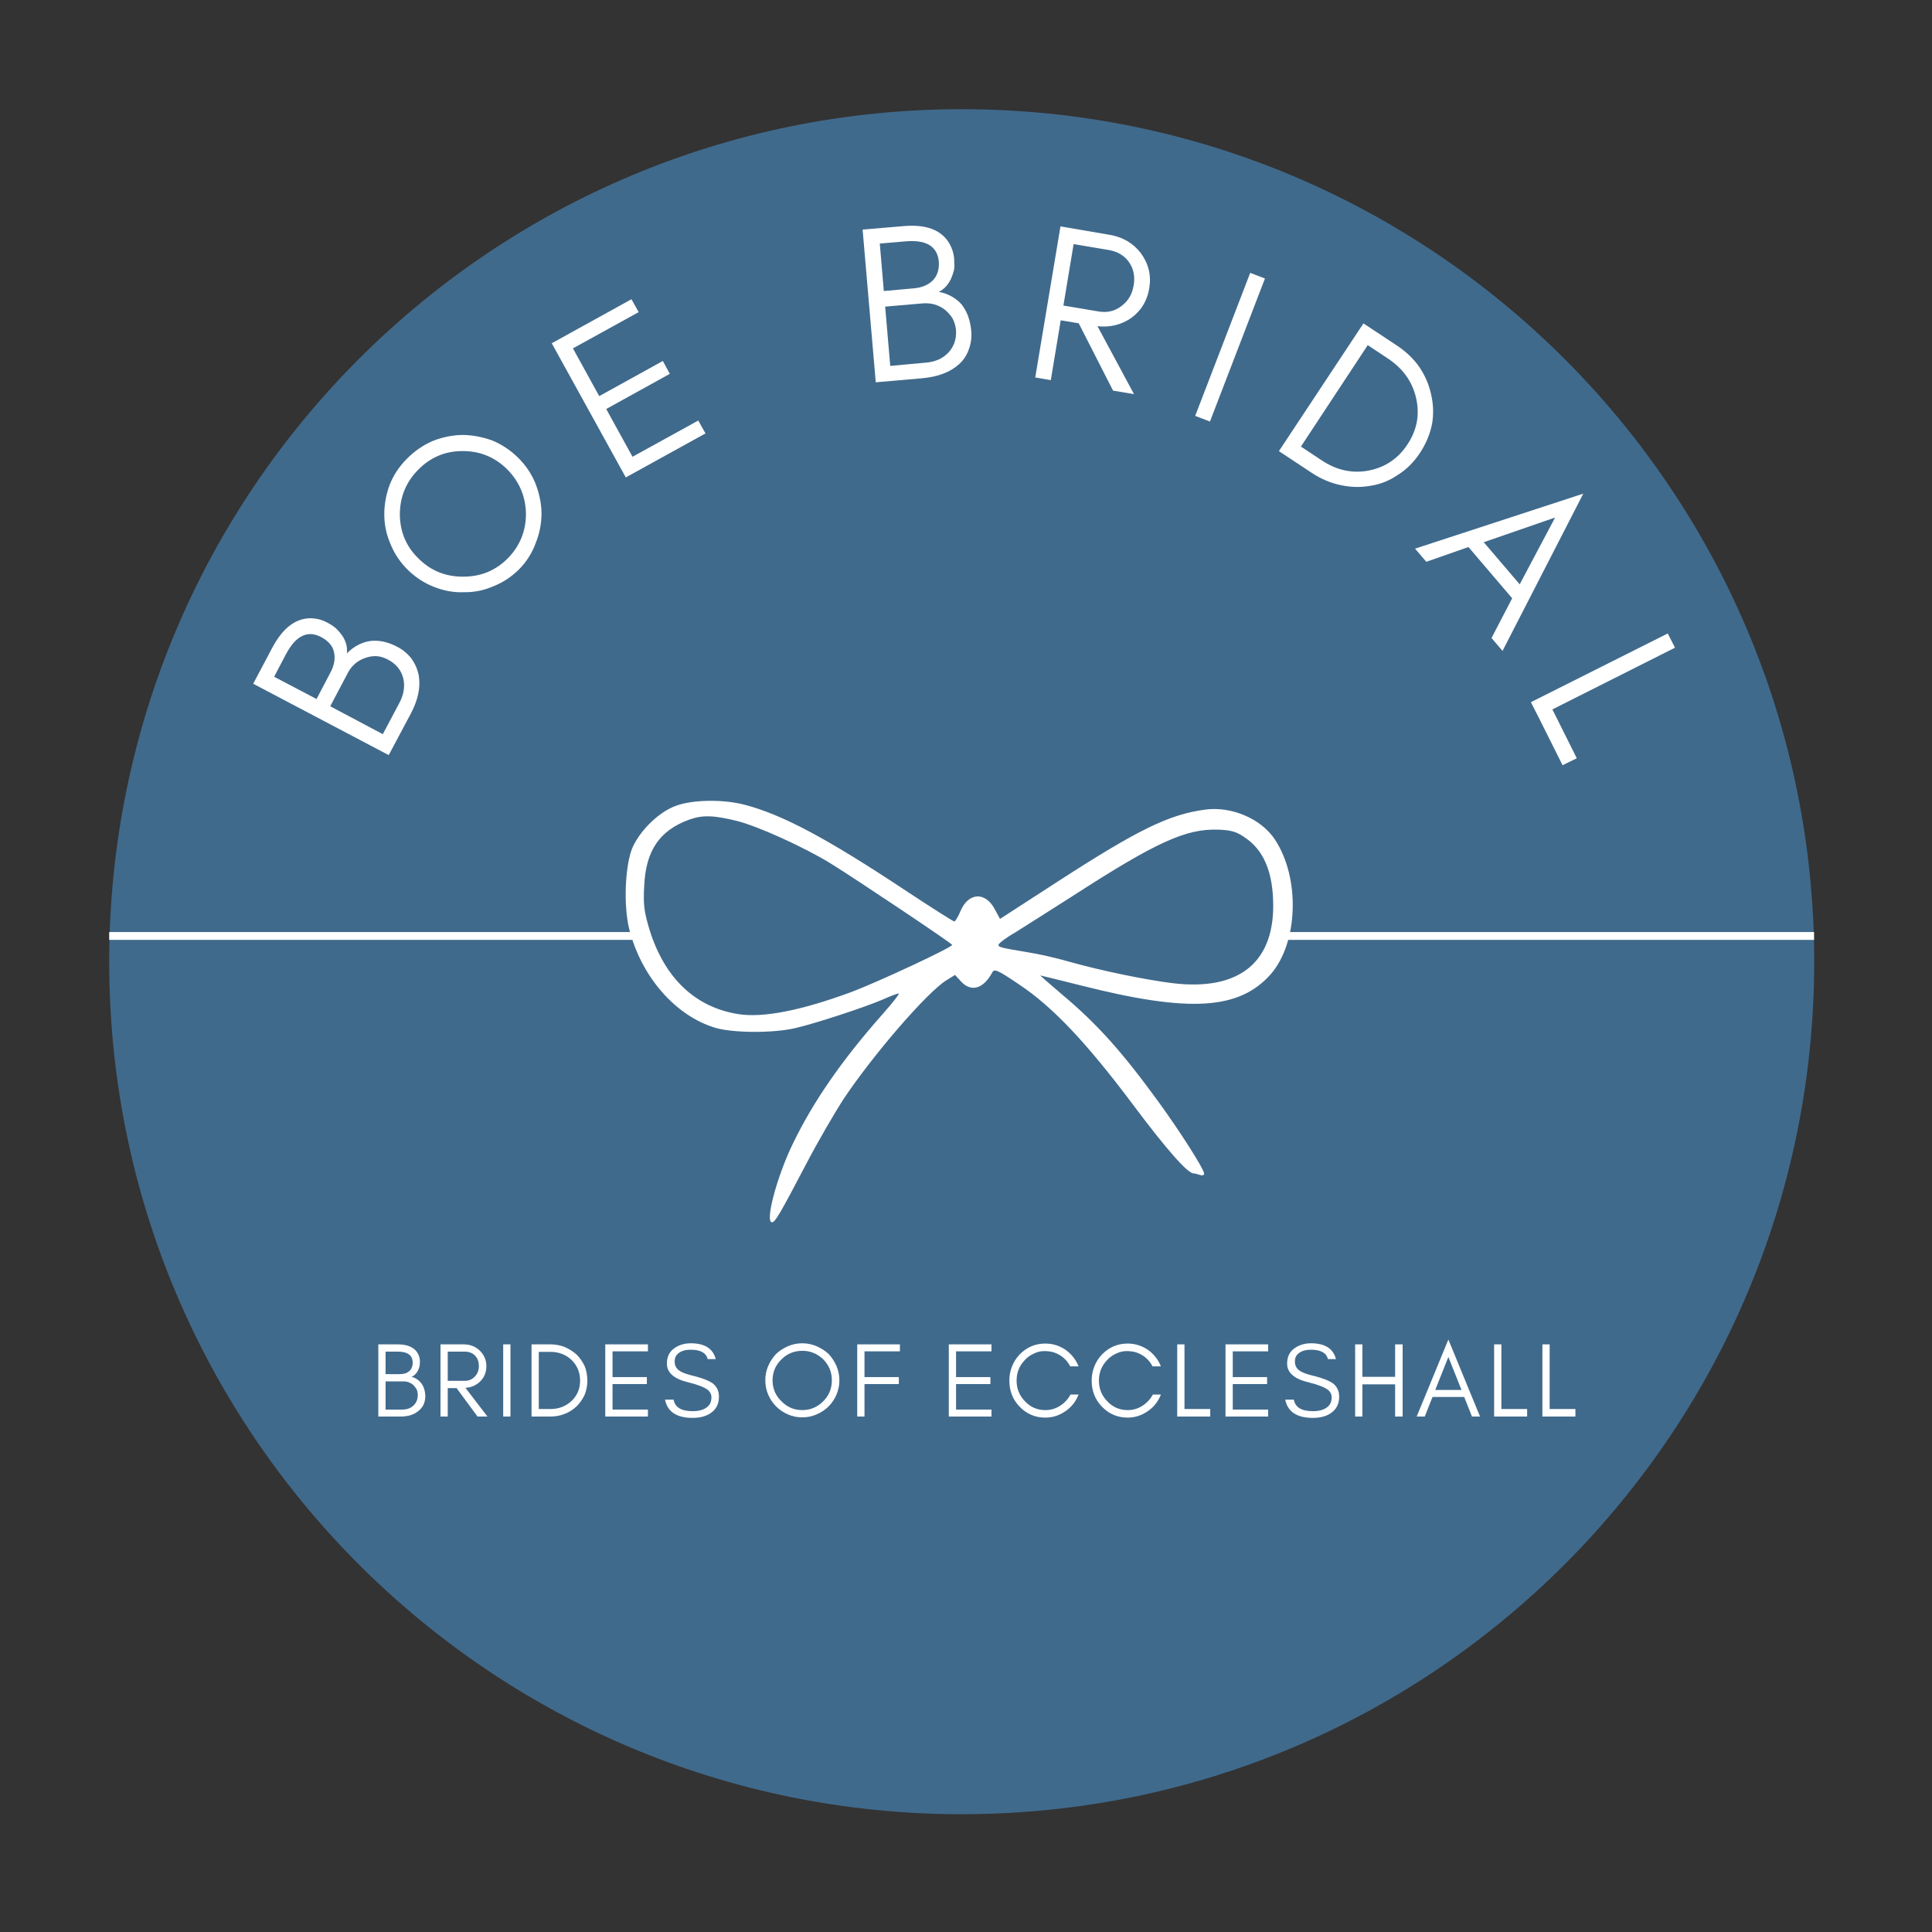
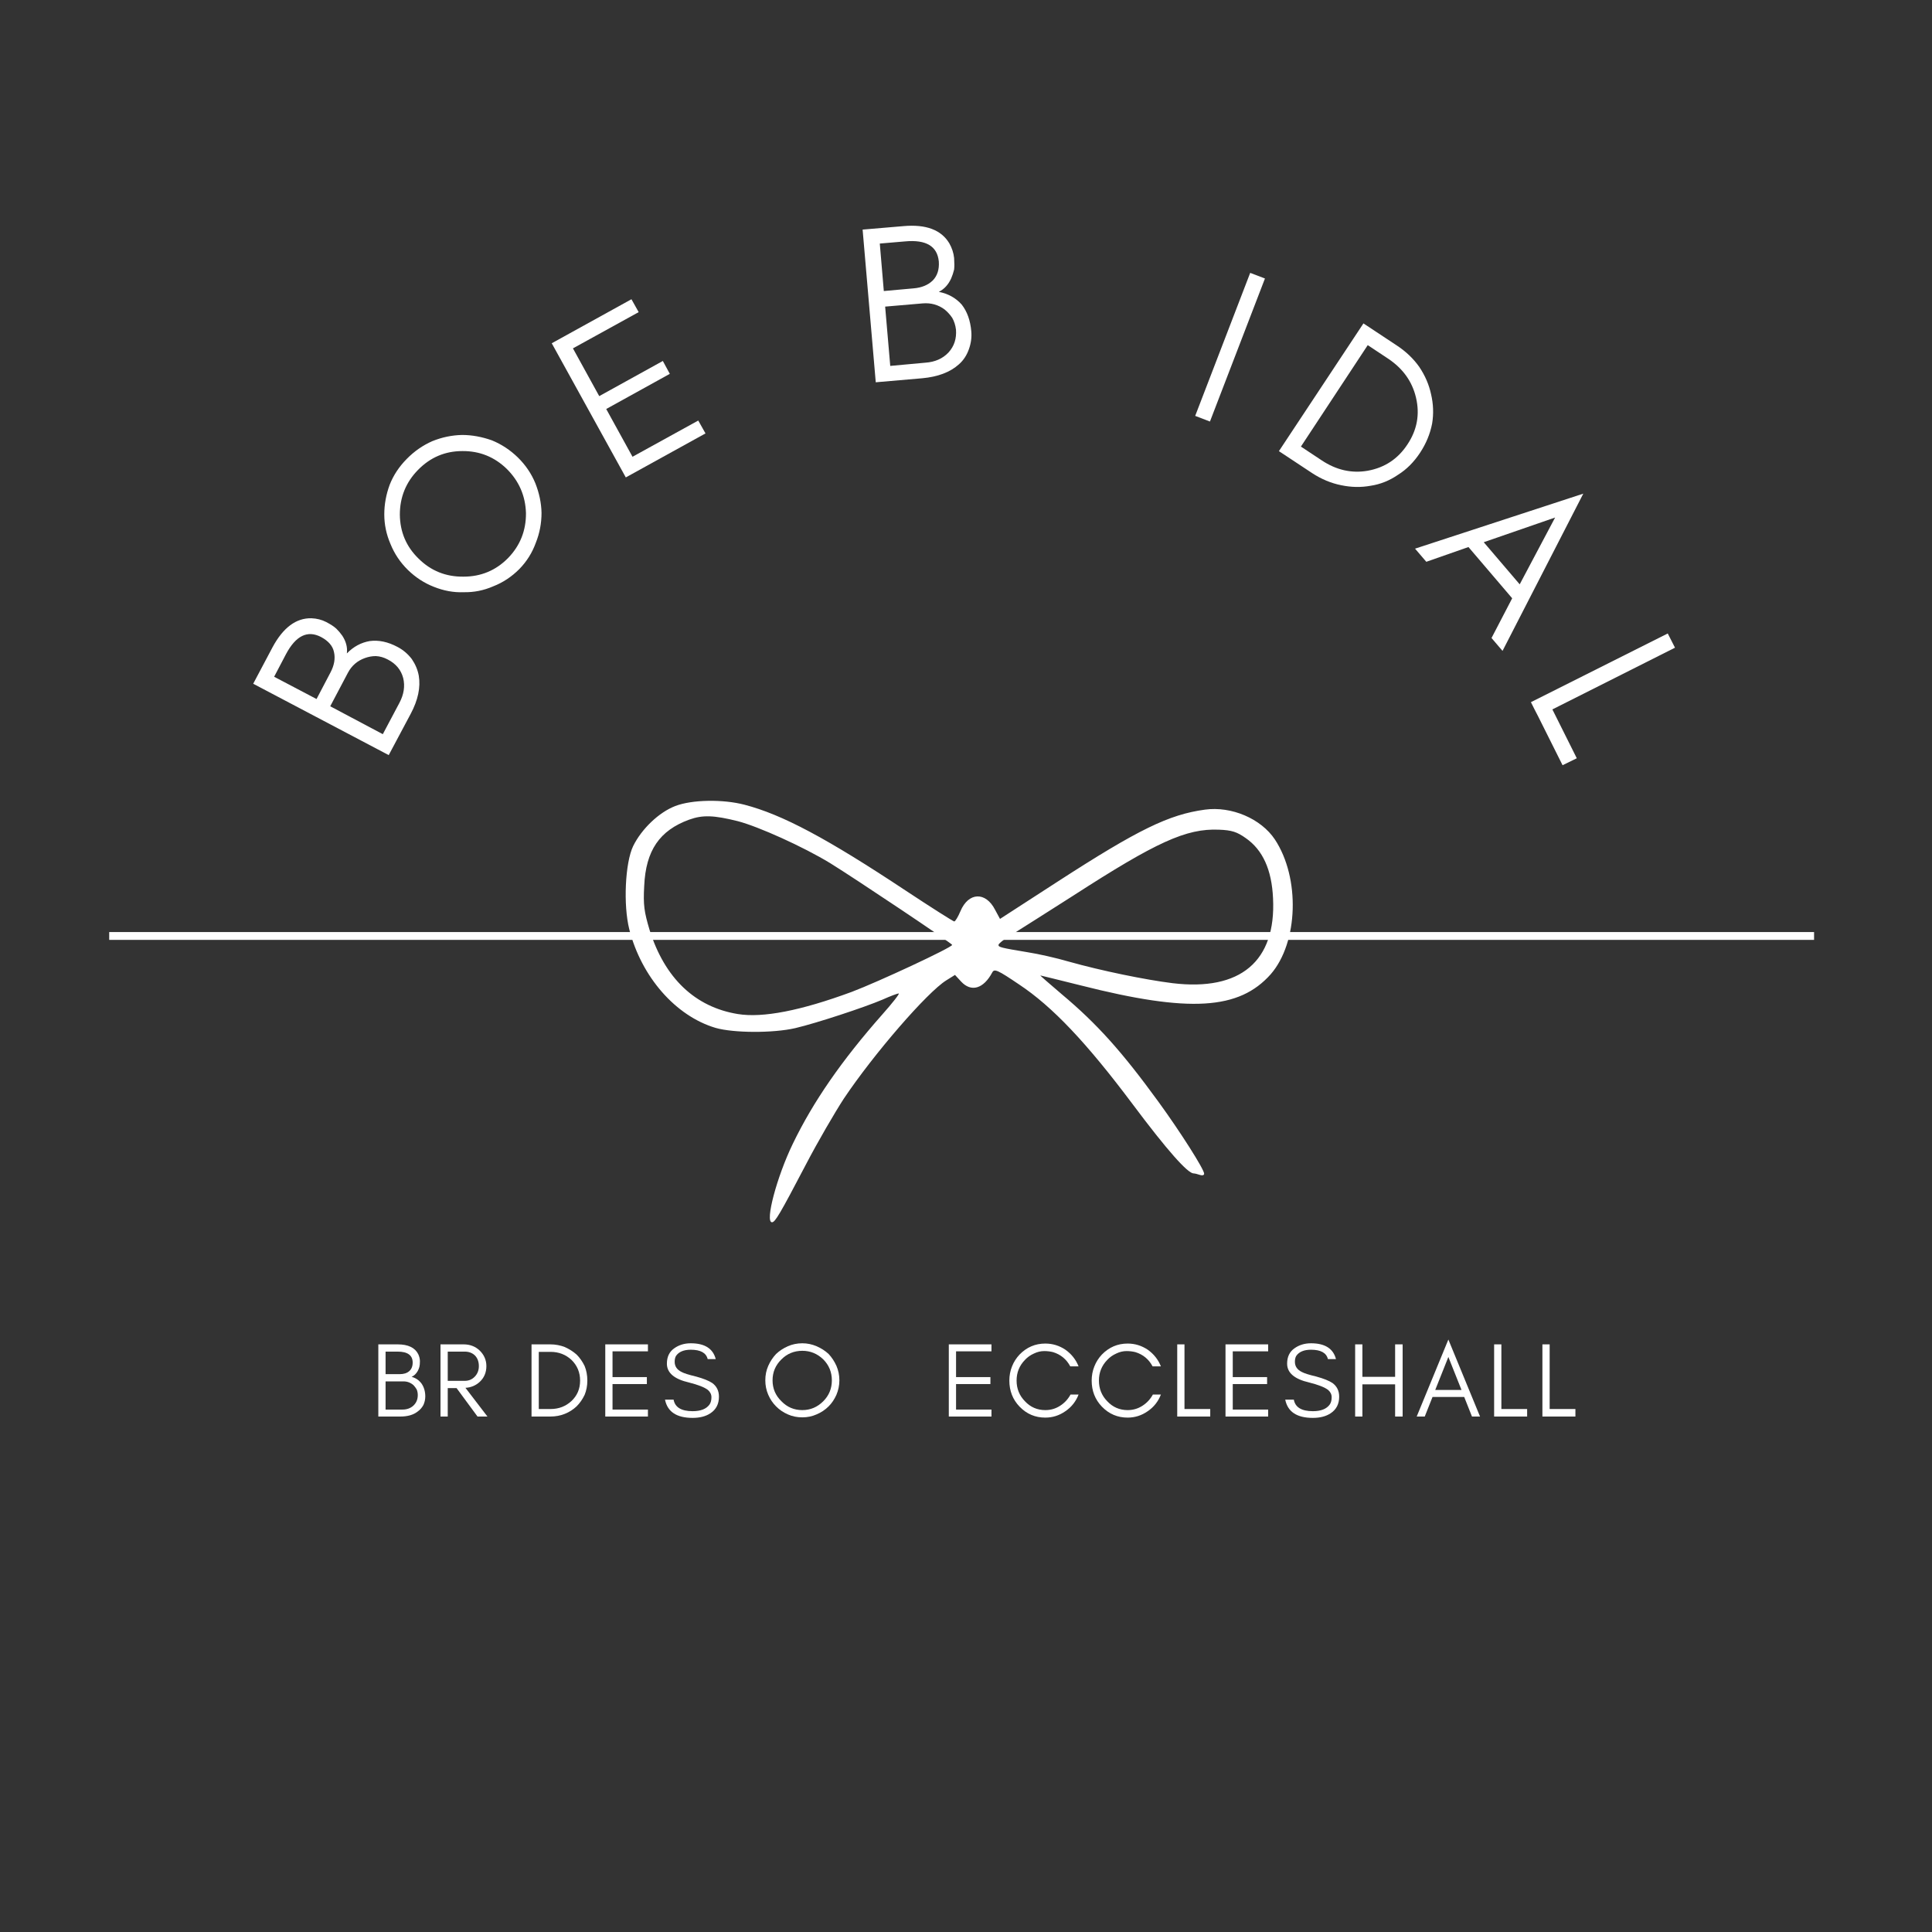
<svg xmlns="http://www.w3.org/2000/svg" width="150" zoomAndPan="magnify" viewBox="0 0 112.5 112.5" height="150" preserveAspectRatio="xMidYMid meet" version="1.0">
  <rect x="0" y="0" width="112.5" height="112.5" fill="#333333" stroke="none" />
  <defs>
    <g />
    <clipPath id="62ac0618ff">
      <path d="M 6.359 6.359 L 105.641 6.359 L 105.641 105.641 L 6.359 105.641 Z M 6.359 6.359 " clip-rule="nonzero" />
    </clipPath>
    <clipPath id="981b1dc7c0">
-       <path d="M 56 6.359 C 28.586 6.359 6.359 28.586 6.359 56 C 6.359 83.418 28.586 105.641 56 105.641 C 83.418 105.641 105.641 83.418 105.641 56 C 105.641 28.586 83.418 6.359 56 6.359 Z M 56 6.359 " clip-rule="nonzero" />
-     </clipPath>
+       </clipPath>
    <clipPath id="4c1fcf007b">
      <path d="M 6.359 54.258 L 105.668 54.258 L 105.668 55 L 6.359 55 Z M 6.359 54.258 " clip-rule="nonzero" />
    </clipPath>
    <clipPath id="d2cdf7687f">
      <path d="M 37.594 43.348 L 74.414 43.348 L 74.414 63.973 L 37.594 63.973 Z M 37.594 43.348 " clip-rule="nonzero" />
    </clipPath>
    <clipPath id="09a76dcffc">
-       <path d="M 56.008 43.348 C 45.883 43.348 37.672 47.965 37.672 53.66 C 37.672 59.355 45.883 63.973 56.008 63.973 C 66.137 63.973 74.344 59.355 74.344 53.66 C 74.344 47.965 66.137 43.348 56.008 43.348 Z M 56.008 43.348 " clip-rule="nonzero" />
-     </clipPath>
+       </clipPath>
    <clipPath id="5f5e89f745">
      <path d="M 36.285 46.531 L 75.855 46.531 L 75.855 71.172 L 36.285 71.172 Z M 36.285 46.531 " clip-rule="nonzero" />
    </clipPath>
  </defs>
  <g clip-path="url(#62ac0618ff)">
    <g clip-path="url(#981b1dc7c0)">
      <path fill="#406a8c" d="M 6.359 6.359 L 105.641 6.359 L 105.641 105.641 L 6.359 105.641 Z M 6.359 6.359 " fill-opacity="1" fill-rule="nonzero" />
    </g>
  </g>
  <g clip-path="url(#4c1fcf007b)">
    <path fill="#ffffff" d="M 6.359 54.273 L 105.633 54.273 L 105.633 54.73 L 6.359 54.73 Z M 6.359 54.273 " fill-opacity="1" fill-rule="nonzero" />
  </g>
  <g clip-path="url(#d2cdf7687f)">
    <g clip-path="url(#09a76dcffc)">
      <path fill="#406a8c" d="M 37.672 43.348 L 74.332 43.348 L 74.332 63.973 L 37.672 63.973 Z M 37.672 43.348 " fill-opacity="1" fill-rule="nonzero" />
    </g>
  </g>
  <g clip-path="url(#5f5e89f745)">
    <path fill="#ffffff" d="M 39.324 46.934 C 38.379 47.293 37.359 48.266 36.867 49.27 C 36.402 50.242 36.285 52.699 36.645 54.121 C 37.348 56.875 39.336 59.164 41.672 59.855 C 42.707 60.152 45.012 60.168 46.312 59.867 C 47.57 59.57 50.34 58.656 51.391 58.207 C 51.824 58.012 52.258 57.848 52.332 57.848 C 52.406 57.848 51.973 58.402 51.375 59.074 C 49.008 61.754 47.348 64.152 46.164 66.605 C 45.234 68.523 44.531 71.172 44.953 71.172 C 45.133 71.172 45.402 70.723 46.93 67.805 C 47.617 66.484 48.621 64.766 49.129 63.984 C 50.879 61.367 53.996 57.773 55.102 57.086 L 55.609 56.77 L 55.969 57.16 C 56.555 57.789 57.273 57.578 57.781 56.621 C 57.902 56.395 58.098 56.484 59.34 57.324 C 61.285 58.613 63.277 60.723 65.957 64.301 C 67.961 66.98 69.16 68.328 69.504 68.328 C 69.578 68.328 69.742 68.371 69.879 68.418 C 70.012 68.461 70.117 68.434 70.117 68.344 C 70.117 68.09 68.727 65.902 67.453 64.152 C 65.328 61.23 63.875 59.613 61.84 57.906 C 61.121 57.293 60.551 56.801 60.582 56.801 C 60.613 56.801 61.676 57.07 62.945 57.383 C 69.266 58.984 72.152 58.805 73.996 56.727 C 75.598 54.883 75.719 51.125 74.234 48.879 C 73.426 47.668 71.707 46.934 70.164 47.145 C 68.066 47.43 66.285 48.297 61.586 51.336 L 58.23 53.508 L 57.945 52.98 C 57.395 51.902 56.391 51.949 55.926 53.059 C 55.789 53.387 55.625 53.656 55.566 53.656 C 55.508 53.656 54.234 52.848 52.738 51.859 C 48.156 48.82 45.551 47.43 43.352 46.859 C 42.094 46.531 40.297 46.559 39.324 46.934 Z M 42.961 47.816 C 44.172 48.133 46.762 49.301 48.336 50.258 C 49.816 51.172 55.43 54.93 55.445 55.02 C 55.445 55.168 51.137 57.176 49.594 57.758 C 46.629 58.852 44.414 59.285 42.961 59.047 C 40.477 58.641 38.707 56.965 37.824 54.148 C 37.512 53.102 37.449 52.699 37.512 51.59 C 37.602 49.523 38.41 48.355 40.133 47.727 C 40.926 47.441 41.582 47.473 42.961 47.816 Z M 72.543 48.805 C 73.531 49.492 74.055 50.648 74.129 52.309 C 74.309 55.977 72.23 57.727 68.277 57.25 C 66.703 57.055 64.145 56.531 62.227 55.992 C 61.512 55.781 60.445 55.543 59.863 55.453 C 58.246 55.184 58.141 55.152 58.141 55.02 C 58.141 54.945 58.559 54.613 59.086 54.316 C 59.594 54 61.121 53.027 62.484 52.16 C 67.332 49.031 69.07 48.234 70.973 48.312 C 71.734 48.34 72.035 48.445 72.543 48.805 Z M 72.543 48.805 " fill-opacity="1" fill-rule="evenodd" />
  </g>
  <g fill="#ffffff" fill-opacity="1">
    <g transform="translate(22.182, 44.845)">
      <g>
        <path d="M 0.969 -7.172 C 1.289 -7.004 1.566 -6.77 1.797 -6.469 C 2.004 -6.164 2.141 -5.844 2.203 -5.5 C 2.316 -4.82 2.16 -4.082 1.734 -3.281 L 0.453 -0.875 L -7.438 -5.031 L -6.312 -7.156 C -5.695 -8.301 -4.941 -8.863 -4.047 -8.844 C -3.734 -8.832 -3.445 -8.758 -3.188 -8.625 C -2.926 -8.488 -2.727 -8.359 -2.594 -8.234 C -2.469 -8.109 -2.352 -7.973 -2.25 -7.828 C -2.031 -7.492 -1.941 -7.148 -1.984 -6.797 C -1.598 -7.191 -1.156 -7.43 -0.656 -7.516 C -0.133 -7.586 0.406 -7.473 0.969 -7.172 Z M -3.484 -7.75 C -4.273 -8.164 -4.957 -7.832 -5.531 -6.75 L -6.219 -5.438 L -3.75 -4.141 L -2.938 -5.688 C -2.719 -6.102 -2.648 -6.5 -2.734 -6.875 C -2.805 -7.227 -3.055 -7.52 -3.484 -7.75 Z M 0.406 -6.438 C 0.176 -6.562 -0.055 -6.629 -0.297 -6.641 C -0.516 -6.641 -0.723 -6.602 -0.922 -6.531 C -1.367 -6.375 -1.703 -6.086 -1.922 -5.672 L -2.953 -3.719 L 0.109 -2.094 L 1.078 -3.922 C 1.336 -4.41 1.41 -4.891 1.297 -5.359 C 1.172 -5.836 0.875 -6.195 0.406 -6.438 Z M 0.406 -6.438 " />
      </g>
    </g>
  </g>
  <g fill="#ffffff" fill-opacity="1">
    <g transform="translate(26.533, 36.75)">
      <g>
        <path d="M 2.969 -9.453 C 2.25 -10.148 1.391 -10.492 0.391 -10.484 C -0.617 -10.484 -1.477 -10.117 -2.188 -9.391 C -2.895 -8.672 -3.25 -7.801 -3.25 -6.781 C -3.238 -5.77 -2.875 -4.914 -2.156 -4.219 C -1.438 -3.508 -0.566 -3.16 0.453 -3.172 C 1.473 -3.172 2.336 -3.531 3.047 -4.25 C 3.754 -4.977 4.102 -5.852 4.094 -6.875 C 4.062 -7.883 3.688 -8.742 2.969 -9.453 Z M 3.625 -10.109 C 4.07 -9.672 4.41 -9.172 4.641 -8.609 C 4.867 -8.035 4.988 -7.461 5 -6.891 C 5 -6.285 4.891 -5.707 4.672 -5.156 C 4.461 -4.57 4.141 -4.055 3.703 -3.609 C 3.254 -3.16 2.75 -2.828 2.188 -2.609 C 1.633 -2.367 1.062 -2.254 0.469 -2.266 C -0.113 -2.242 -0.691 -2.348 -1.266 -2.578 C -1.828 -2.797 -2.332 -3.125 -2.781 -3.562 C -3.227 -4 -3.566 -4.504 -3.797 -5.078 C -4.035 -5.629 -4.156 -6.203 -4.156 -6.797 C -4.156 -7.379 -4.051 -7.953 -3.844 -8.516 C -3.625 -9.078 -3.289 -9.582 -2.844 -10.031 C -2.406 -10.477 -1.91 -10.82 -1.359 -11.062 C -0.797 -11.289 -0.219 -11.41 0.375 -11.422 C 0.945 -11.422 1.523 -11.316 2.109 -11.109 C 2.672 -10.879 3.176 -10.547 3.625 -10.109 Z M 3.625 -10.109 " />
      </g>
    </g>
  </g>
  <g fill="#ffffff" fill-opacity="1">
    <g transform="translate(35.581, 28.269)">
      <g>
        <path d="M 5.5 -3.031 L 0.859 -0.469 L -3.453 -8.281 L 1.188 -10.844 L 1.609 -10.094 L -2.219 -7.984 L -0.688 -5.203 L 3.016 -7.25 L 3.422 -6.5 L -0.281 -4.453 L 1.25 -1.672 L 5.078 -3.781 Z M 5.5 -3.031 " />
      </g>
    </g>
  </g>
  <g fill="#ffffff" fill-opacity="1">
    <g transform="translate(50.011, 22.338)">
      <g>
        <path d="M 6.547 -3.047 C 6.578 -2.691 6.531 -2.344 6.406 -2 C 6.281 -1.645 6.086 -1.352 5.828 -1.125 C 5.316 -0.664 4.602 -0.395 3.688 -0.312 L 0.984 -0.078 L 0.219 -8.969 L 2.609 -9.172 C 3.91 -9.285 4.797 -8.953 5.266 -8.172 C 5.422 -7.898 5.516 -7.613 5.547 -7.312 C 5.566 -7.031 5.566 -6.805 5.547 -6.641 C 5.504 -6.461 5.445 -6.289 5.375 -6.125 C 5.207 -5.758 4.969 -5.5 4.656 -5.344 C 5.195 -5.238 5.641 -4.992 5.984 -4.609 C 6.305 -4.203 6.492 -3.68 6.547 -3.047 Z M 4.656 -7.109 C 4.57 -8.004 3.914 -8.395 2.688 -8.281 L 1.219 -8.156 L 1.453 -5.391 L 3.188 -5.547 C 3.656 -5.586 4.023 -5.738 4.297 -6 C 4.566 -6.27 4.688 -6.641 4.656 -7.109 Z M 5.656 -3.141 C 5.625 -3.398 5.551 -3.629 5.438 -3.828 C 5.312 -4.016 5.164 -4.176 5 -4.312 C 4.625 -4.594 4.195 -4.711 3.719 -4.672 L 1.531 -4.484 L 1.828 -1.031 L 3.875 -1.219 C 4.438 -1.258 4.883 -1.457 5.219 -1.812 C 5.551 -2.176 5.695 -2.617 5.656 -3.141 Z M 5.656 -3.141 " />
      </g>
    </g>
  </g>
  <g fill="#ffffff" fill-opacity="1">
    <g transform="translate(59.313, 21.824)">
      <g>
-         <path d="M 2.609 -4.031 L 4.656 -3.688 C 5.164 -3.602 5.609 -3.707 5.984 -4 C 6.379 -4.289 6.617 -4.695 6.703 -5.219 C 6.785 -5.727 6.695 -6.172 6.438 -6.547 C 6.176 -6.93 5.781 -7.172 5.25 -7.266 L 3.203 -7.609 Z M 7.609 -5.047 C 7.484 -4.273 7.102 -3.676 6.469 -3.25 C 5.914 -2.895 5.289 -2.754 4.594 -2.828 L 6.719 1.125 L 5.5 0.922 L 3.5 -3 L 2.453 -3.172 L 1.875 0.312 L 0.969 0.156 L 2.438 -8.641 L 5.266 -8.156 C 6.047 -8.031 6.66 -7.676 7.109 -7.094 C 7.566 -6.477 7.734 -5.797 7.609 -5.047 Z M 7.609 -5.047 " />
-       </g>
+         </g>
    </g>
  </g>
  <g fill="#ffffff" fill-opacity="1">
    <g transform="translate(68.674, 23.858)">
      <g>
        <path d="M 1.781 0.688 L 0.922 0.359 L 4.125 -7.969 L 4.984 -7.641 Z M 1.781 0.688 " />
      </g>
    </g>
  </g>
  <g fill="#ffffff" fill-opacity="1">
    <g transform="translate(73.643, 25.723)">
      <g>
        <path d="M 9.047 0.641 C 8.691 1.18 8.266 1.609 7.766 1.922 C 7.266 2.266 6.734 2.477 6.172 2.562 C 5.617 2.664 5.047 2.656 4.453 2.531 C 3.867 2.414 3.305 2.18 2.766 1.828 L 0.828 0.547 L 5.75 -6.891 L 7.688 -5.609 C 8.227 -5.254 8.664 -4.836 9 -4.359 C 9.344 -3.848 9.57 -3.316 9.688 -2.766 C 9.82 -2.203 9.844 -1.633 9.75 -1.062 C 9.633 -0.457 9.398 0.109 9.047 0.641 Z M 8.312 0.156 C 8.875 -0.688 9.039 -1.594 8.812 -2.562 C 8.594 -3.5 8.055 -4.254 7.203 -4.828 L 6 -5.625 L 2.109 0.281 L 3.312 1.078 C 4.164 1.648 5.062 1.852 6 1.688 C 6.988 1.508 7.758 1 8.312 0.156 Z M 8.312 0.156 " />
      </g>
    </g>
  </g>
  <g fill="#ffffff" fill-opacity="1">
    <g transform="translate(82.32, 31.854)">
      <g>
        <path d="M 4.078 -0.281 L 6.172 2.172 L 8.234 -1.719 Z M 5.172 6.047 L 4.531 5.297 L 5.734 2.984 L 3.188 0 L 0.734 0.859 L 0.078 0.094 L 9.875 -3.109 Z M 5.172 6.047 " />
      </g>
    </g>
  </g>
  <g fill="#ffffff" fill-opacity="1">
    <g transform="translate(88.707, 40.012)">
      <g>
        <path d="M 1.688 1.297 L 3.109 4.141 L 2.281 4.547 L 0.859 1.703 L 0.641 1.281 L 0.438 0.875 L 8.406 -3.125 L 8.828 -2.297 Z M 1.688 1.297 " />
      </g>
    </g>
  </g>
  <g fill="#ffffff" fill-opacity="1">
    <g transform="translate(21.561, 82.485)">
      <g>
        <path d="M 3.203 -1.172 C 3.203 -0.992 3.164 -0.828 3.094 -0.672 C 3.008 -0.516 2.898 -0.391 2.766 -0.297 C 2.516 -0.098 2.176 0 1.75 0 L 0.469 0 L 0.469 -4.203 L 1.594 -4.203 C 2.207 -4.203 2.609 -4.008 2.797 -3.625 C 2.859 -3.488 2.891 -3.352 2.891 -3.219 C 2.891 -3.07 2.879 -2.961 2.859 -2.891 C 2.836 -2.805 2.805 -2.727 2.766 -2.656 C 2.672 -2.488 2.551 -2.375 2.406 -2.312 C 2.645 -2.25 2.836 -2.117 2.984 -1.922 C 3.129 -1.711 3.203 -1.461 3.203 -1.172 Z M 2.469 -3.141 C 2.469 -3.566 2.176 -3.781 1.594 -3.781 L 0.891 -3.781 L 0.891 -2.469 L 1.719 -2.469 C 1.945 -2.469 2.129 -2.523 2.266 -2.641 C 2.398 -2.754 2.469 -2.922 2.469 -3.141 Z M 2.766 -1.25 C 2.766 -1.375 2.742 -1.484 2.703 -1.578 C 2.648 -1.672 2.586 -1.754 2.516 -1.828 C 2.348 -1.973 2.156 -2.047 1.938 -2.047 L 0.891 -2.047 L 0.891 -0.406 L 1.875 -0.406 C 2.133 -0.406 2.348 -0.484 2.516 -0.641 C 2.68 -0.797 2.766 -1 2.766 -1.25 Z M 2.766 -1.25 " />
      </g>
    </g>
  </g>
  <g fill="#ffffff" fill-opacity="1">
    <g transform="translate(25.181, 82.485)">
      <g>
        <path d="M 0.891 -2.078 L 1.875 -2.078 C 2.113 -2.078 2.312 -2.16 2.469 -2.328 C 2.625 -2.492 2.703 -2.695 2.703 -2.938 C 2.703 -3.188 2.629 -3.391 2.484 -3.547 C 2.328 -3.703 2.125 -3.781 1.875 -3.781 L 0.891 -3.781 Z M 3.141 -2.938 C 3.141 -2.562 3.008 -2.254 2.75 -2.016 C 2.52 -1.805 2.242 -1.691 1.922 -1.672 L 3.203 0 L 2.625 0 L 1.406 -1.656 L 0.891 -1.656 L 0.891 0 L 0.469 0 L 0.469 -4.203 L 1.812 -4.203 C 2.188 -4.203 2.5 -4.082 2.75 -3.844 C 3.008 -3.594 3.141 -3.289 3.141 -2.938 Z M 3.141 -2.938 " />
      </g>
    </g>
  </g>
  <g fill="#ffffff" fill-opacity="1">
    <g transform="translate(28.832, 82.485)">
      <g>
-         <path d="M 0.891 0 L 0.469 0 L 0.469 -4.203 L 0.891 -4.203 Z M 0.891 0 " />
-       </g>
+         </g>
    </g>
  </g>
  <g fill="#ffffff" fill-opacity="1">
    <g transform="translate(30.482, 82.485)">
      <g>
        <path d="M 3.719 -2.094 C 3.719 -1.789 3.664 -1.516 3.562 -1.266 C 3.438 -1.004 3.281 -0.781 3.094 -0.594 C 2.895 -0.406 2.664 -0.258 2.406 -0.156 C 2.145 -0.051 1.863 0 1.562 0 L 0.469 0 L 0.469 -4.203 L 1.562 -4.203 C 1.863 -4.203 2.145 -4.148 2.406 -4.047 C 2.664 -3.93 2.895 -3.785 3.094 -3.609 C 3.281 -3.422 3.438 -3.195 3.562 -2.938 C 3.664 -2.688 3.719 -2.406 3.719 -2.094 Z M 3.297 -2.094 C 3.297 -2.57 3.129 -2.973 2.797 -3.297 C 2.461 -3.609 2.055 -3.766 1.578 -3.766 L 0.891 -3.766 L 0.891 -0.438 L 1.578 -0.438 C 2.055 -0.438 2.461 -0.594 2.797 -0.906 C 3.129 -1.219 3.297 -1.613 3.297 -2.094 Z M 3.297 -2.094 " />
      </g>
    </g>
  </g>
  <g fill="#ffffff" fill-opacity="1">
    <g transform="translate(34.776, 82.485)">
      <g>
        <path d="M 2.953 0 L 0.469 0 L 0.469 -4.203 L 2.953 -4.203 L 2.953 -3.797 L 0.891 -3.797 L 0.891 -2.297 L 2.891 -2.297 L 2.891 -1.891 L 0.891 -1.891 L 0.891 -0.406 L 2.953 -0.406 Z M 2.953 0 " />
      </g>
    </g>
  </g>
  <g fill="#ffffff" fill-opacity="1">
    <g transform="translate(38.489, 82.485)">
      <g>
        <path d="M 1.625 -1.984 C 0.77 -2.18 0.344 -2.547 0.344 -3.078 C 0.344 -3.473 0.484 -3.77 0.766 -3.969 C 1.035 -4.164 1.359 -4.266 1.734 -4.266 C 2.547 -4.266 3.031 -3.957 3.188 -3.344 L 2.719 -3.344 C 2.633 -3.707 2.305 -3.891 1.734 -3.891 C 1.328 -3.891 1.039 -3.77 0.875 -3.531 C 0.82 -3.438 0.797 -3.32 0.797 -3.188 C 0.797 -2.926 0.93 -2.727 1.203 -2.594 C 1.336 -2.52 1.617 -2.43 2.047 -2.328 C 2.473 -2.211 2.785 -2.086 2.984 -1.953 C 3.242 -1.766 3.375 -1.5 3.375 -1.156 C 3.375 -0.727 3.207 -0.406 2.875 -0.188 C 2.602 -0.008 2.258 0.078 1.844 0.078 C 0.914 0.078 0.379 -0.273 0.234 -0.984 L 0.734 -0.984 C 0.816 -0.535 1.188 -0.312 1.844 -0.312 C 2.312 -0.312 2.641 -0.441 2.828 -0.703 C 2.898 -0.805 2.938 -0.945 2.938 -1.125 C 2.938 -1.289 2.867 -1.43 2.734 -1.547 C 2.535 -1.703 2.164 -1.848 1.625 -1.984 Z M 1.625 -1.984 " />
      </g>
    </g>
  </g>
  <g fill="#ffffff" fill-opacity="1">
    <g transform="translate(42.325, 82.485)">
      <g />
    </g>
  </g>
  <g fill="#ffffff" fill-opacity="1">
    <g transform="translate(44.283, 82.485)">
      <g>
        <path d="M 4.156 -2.109 C 4.156 -2.586 3.988 -2.992 3.656 -3.328 C 3.312 -3.66 2.906 -3.828 2.438 -3.828 C 1.957 -3.828 1.551 -3.66 1.219 -3.328 C 0.875 -2.992 0.703 -2.586 0.703 -2.109 C 0.703 -1.629 0.875 -1.223 1.219 -0.891 C 1.551 -0.547 1.957 -0.375 2.438 -0.375 C 2.906 -0.375 3.312 -0.547 3.656 -0.891 C 3.988 -1.223 4.156 -1.629 4.156 -2.109 Z M 4.594 -2.109 C 4.594 -1.816 4.535 -1.535 4.422 -1.266 C 4.305 -1.004 4.156 -0.781 3.969 -0.594 C 3.77 -0.395 3.535 -0.238 3.266 -0.125 C 3.004 -0.008 2.727 0.047 2.438 0.047 C 2.133 0.047 1.852 -0.008 1.594 -0.125 C 1.332 -0.238 1.102 -0.395 0.906 -0.594 C 0.719 -0.781 0.566 -1.004 0.453 -1.266 C 0.336 -1.535 0.281 -1.816 0.281 -2.109 C 0.281 -2.41 0.336 -2.691 0.453 -2.953 C 0.566 -3.211 0.719 -3.441 0.906 -3.641 C 1.102 -3.828 1.332 -3.977 1.594 -4.094 C 1.852 -4.207 2.133 -4.266 2.438 -4.266 C 2.727 -4.266 3.004 -4.207 3.266 -4.094 C 3.535 -3.977 3.77 -3.828 3.969 -3.641 C 4.156 -3.441 4.305 -3.211 4.422 -2.953 C 4.535 -2.691 4.594 -2.41 4.594 -2.109 Z M 4.594 -2.109 " />
      </g>
    </g>
  </g>
  <g fill="#ffffff" fill-opacity="1">
    <g transform="translate(49.448, 82.485)">
      <g>
-         <path d="M 2.953 -3.797 L 0.891 -3.797 L 0.891 -2.297 L 2.891 -2.297 L 2.891 -1.891 L 0.891 -1.891 L 0.891 0 L 0.469 0 L 0.469 -4.203 L 2.953 -4.203 Z M 2.953 -3.797 " />
-       </g>
+         </g>
    </g>
  </g>
  <g fill="#ffffff" fill-opacity="1">
    <g transform="translate(52.821, 82.485)">
      <g />
    </g>
  </g>
  <g fill="#ffffff" fill-opacity="1">
    <g transform="translate(54.78, 82.485)">
      <g>
        <path d="M 2.953 0 L 0.469 0 L 0.469 -4.203 L 2.953 -4.203 L 2.953 -3.797 L 0.891 -3.797 L 0.891 -2.297 L 2.891 -2.297 L 2.891 -1.891 L 0.891 -1.891 L 0.891 -0.406 L 2.953 -0.406 Z M 2.953 0 " />
      </g>
    </g>
  </g>
  <g fill="#ffffff" fill-opacity="1">
    <g transform="translate(58.493, 82.485)">
      <g>
        <path d="M 4.312 -1.281 C 4.156 -0.875 3.898 -0.551 3.547 -0.312 C 3.191 -0.062 2.801 0.062 2.375 0.062 C 1.789 0.062 1.289 -0.148 0.875 -0.578 C 0.477 -0.992 0.281 -1.5 0.281 -2.094 C 0.281 -2.383 0.332 -2.66 0.438 -2.922 C 0.539 -3.18 0.688 -3.41 0.875 -3.609 C 1.289 -4.035 1.789 -4.25 2.375 -4.25 C 2.801 -4.25 3.191 -4.129 3.547 -3.891 C 3.898 -3.641 4.156 -3.316 4.312 -2.922 L 3.828 -2.922 C 3.609 -3.336 3.273 -3.613 2.828 -3.75 C 2.672 -3.789 2.5 -3.812 2.312 -3.812 C 2.113 -3.812 1.914 -3.766 1.719 -3.672 C 1.508 -3.578 1.332 -3.453 1.188 -3.297 C 0.863 -2.961 0.703 -2.562 0.703 -2.094 C 0.703 -1.625 0.863 -1.223 1.188 -0.891 C 1.508 -0.547 1.906 -0.375 2.375 -0.375 C 2.688 -0.375 2.973 -0.457 3.234 -0.625 C 3.492 -0.789 3.695 -1.008 3.844 -1.281 Z M 4.312 -1.281 " />
      </g>
    </g>
  </g>
  <g fill="#ffffff" fill-opacity="1">
    <g transform="translate(63.287, 82.485)">
      <g>
        <path d="M 4.312 -1.281 C 4.156 -0.875 3.898 -0.551 3.547 -0.312 C 3.191 -0.062 2.801 0.062 2.375 0.062 C 1.789 0.062 1.289 -0.148 0.875 -0.578 C 0.477 -0.992 0.281 -1.5 0.281 -2.094 C 0.281 -2.383 0.332 -2.66 0.438 -2.922 C 0.539 -3.18 0.688 -3.41 0.875 -3.609 C 1.289 -4.035 1.789 -4.25 2.375 -4.25 C 2.801 -4.25 3.191 -4.129 3.547 -3.891 C 3.898 -3.641 4.156 -3.316 4.312 -2.922 L 3.828 -2.922 C 3.609 -3.336 3.273 -3.613 2.828 -3.75 C 2.672 -3.789 2.5 -3.812 2.312 -3.812 C 2.113 -3.812 1.914 -3.766 1.719 -3.672 C 1.508 -3.578 1.332 -3.453 1.188 -3.297 C 0.863 -2.961 0.703 -2.562 0.703 -2.094 C 0.703 -1.625 0.863 -1.223 1.188 -0.891 C 1.508 -0.547 1.906 -0.375 2.375 -0.375 C 2.688 -0.375 2.973 -0.457 3.234 -0.625 C 3.492 -0.789 3.695 -1.008 3.844 -1.281 Z M 4.312 -1.281 " />
      </g>
    </g>
  </g>
  <g fill="#ffffff" fill-opacity="1">
    <g transform="translate(68.081, 82.485)">
      <g>
        <path d="M 0.891 -0.438 L 2.391 -0.438 L 2.391 0 L 0.469 0 L 0.469 -4.203 L 0.891 -4.203 Z M 0.891 -0.438 " />
      </g>
    </g>
  </g>
  <g fill="#ffffff" fill-opacity="1">
    <g transform="translate(70.892, 82.485)">
      <g>
        <path d="M 2.953 0 L 0.469 0 L 0.469 -4.203 L 2.953 -4.203 L 2.953 -3.797 L 0.891 -3.797 L 0.891 -2.297 L 2.891 -2.297 L 2.891 -1.891 L 0.891 -1.891 L 0.891 -0.406 L 2.953 -0.406 Z M 2.953 0 " />
      </g>
    </g>
  </g>
  <g fill="#ffffff" fill-opacity="1">
    <g transform="translate(74.605, 82.485)">
      <g>
        <path d="M 1.625 -1.984 C 0.77 -2.18 0.344 -2.547 0.344 -3.078 C 0.344 -3.473 0.484 -3.77 0.766 -3.969 C 1.035 -4.164 1.359 -4.266 1.734 -4.266 C 2.547 -4.266 3.031 -3.957 3.188 -3.344 L 2.719 -3.344 C 2.633 -3.707 2.305 -3.891 1.734 -3.891 C 1.328 -3.891 1.039 -3.77 0.875 -3.531 C 0.82 -3.438 0.797 -3.32 0.797 -3.188 C 0.797 -2.926 0.93 -2.727 1.203 -2.594 C 1.336 -2.52 1.617 -2.43 2.047 -2.328 C 2.473 -2.211 2.785 -2.086 2.984 -1.953 C 3.242 -1.766 3.375 -1.5 3.375 -1.156 C 3.375 -0.727 3.207 -0.406 2.875 -0.188 C 2.602 -0.008 2.258 0.078 1.844 0.078 C 0.914 0.078 0.379 -0.273 0.234 -0.984 L 0.734 -0.984 C 0.816 -0.535 1.188 -0.312 1.844 -0.312 C 2.312 -0.312 2.641 -0.441 2.828 -0.703 C 2.898 -0.805 2.938 -0.945 2.938 -1.125 C 2.938 -1.289 2.867 -1.43 2.734 -1.547 C 2.535 -1.703 2.164 -1.848 1.625 -1.984 Z M 1.625 -1.984 " />
      </g>
    </g>
  </g>
  <g fill="#ffffff" fill-opacity="1">
    <g transform="translate(78.441, 82.485)">
      <g>
        <path d="M 0.891 0 L 0.469 0 L 0.469 -4.203 L 0.891 -4.203 L 0.891 -2.312 L 2.797 -2.312 L 2.797 -4.203 L 3.234 -4.203 L 3.234 0 L 2.797 0 L 2.797 -1.875 L 0.891 -1.875 Z M 0.891 0 " />
      </g>
    </g>
  </g>
  <g fill="#ffffff" fill-opacity="1">
    <g transform="translate(82.432, 82.485)">
      <g>
        <path d="M 1.141 -1.547 L 2.672 -1.547 L 1.906 -3.469 Z M 3.75 0 L 3.281 0 L 2.828 -1.141 L 0.984 -1.141 L 0.531 0 L 0.062 0 L 1.906 -4.484 Z M 3.75 0 " />
      </g>
    </g>
  </g>
  <g fill="#ffffff" fill-opacity="1">
    <g transform="translate(86.534, 82.485)">
      <g>
        <path d="M 0.891 -0.438 L 2.391 -0.438 L 2.391 0 L 0.469 0 L 0.469 -4.203 L 0.891 -4.203 Z M 0.891 -0.438 " />
      </g>
    </g>
  </g>
  <g fill="#ffffff" fill-opacity="1">
    <g transform="translate(89.345, 82.485)">
      <g>
        <path d="M 0.891 -0.438 L 2.391 -0.438 L 2.391 0 L 0.469 0 L 0.469 -4.203 L 0.891 -4.203 Z M 0.891 -0.438 " />
      </g>
    </g>
  </g>
</svg>